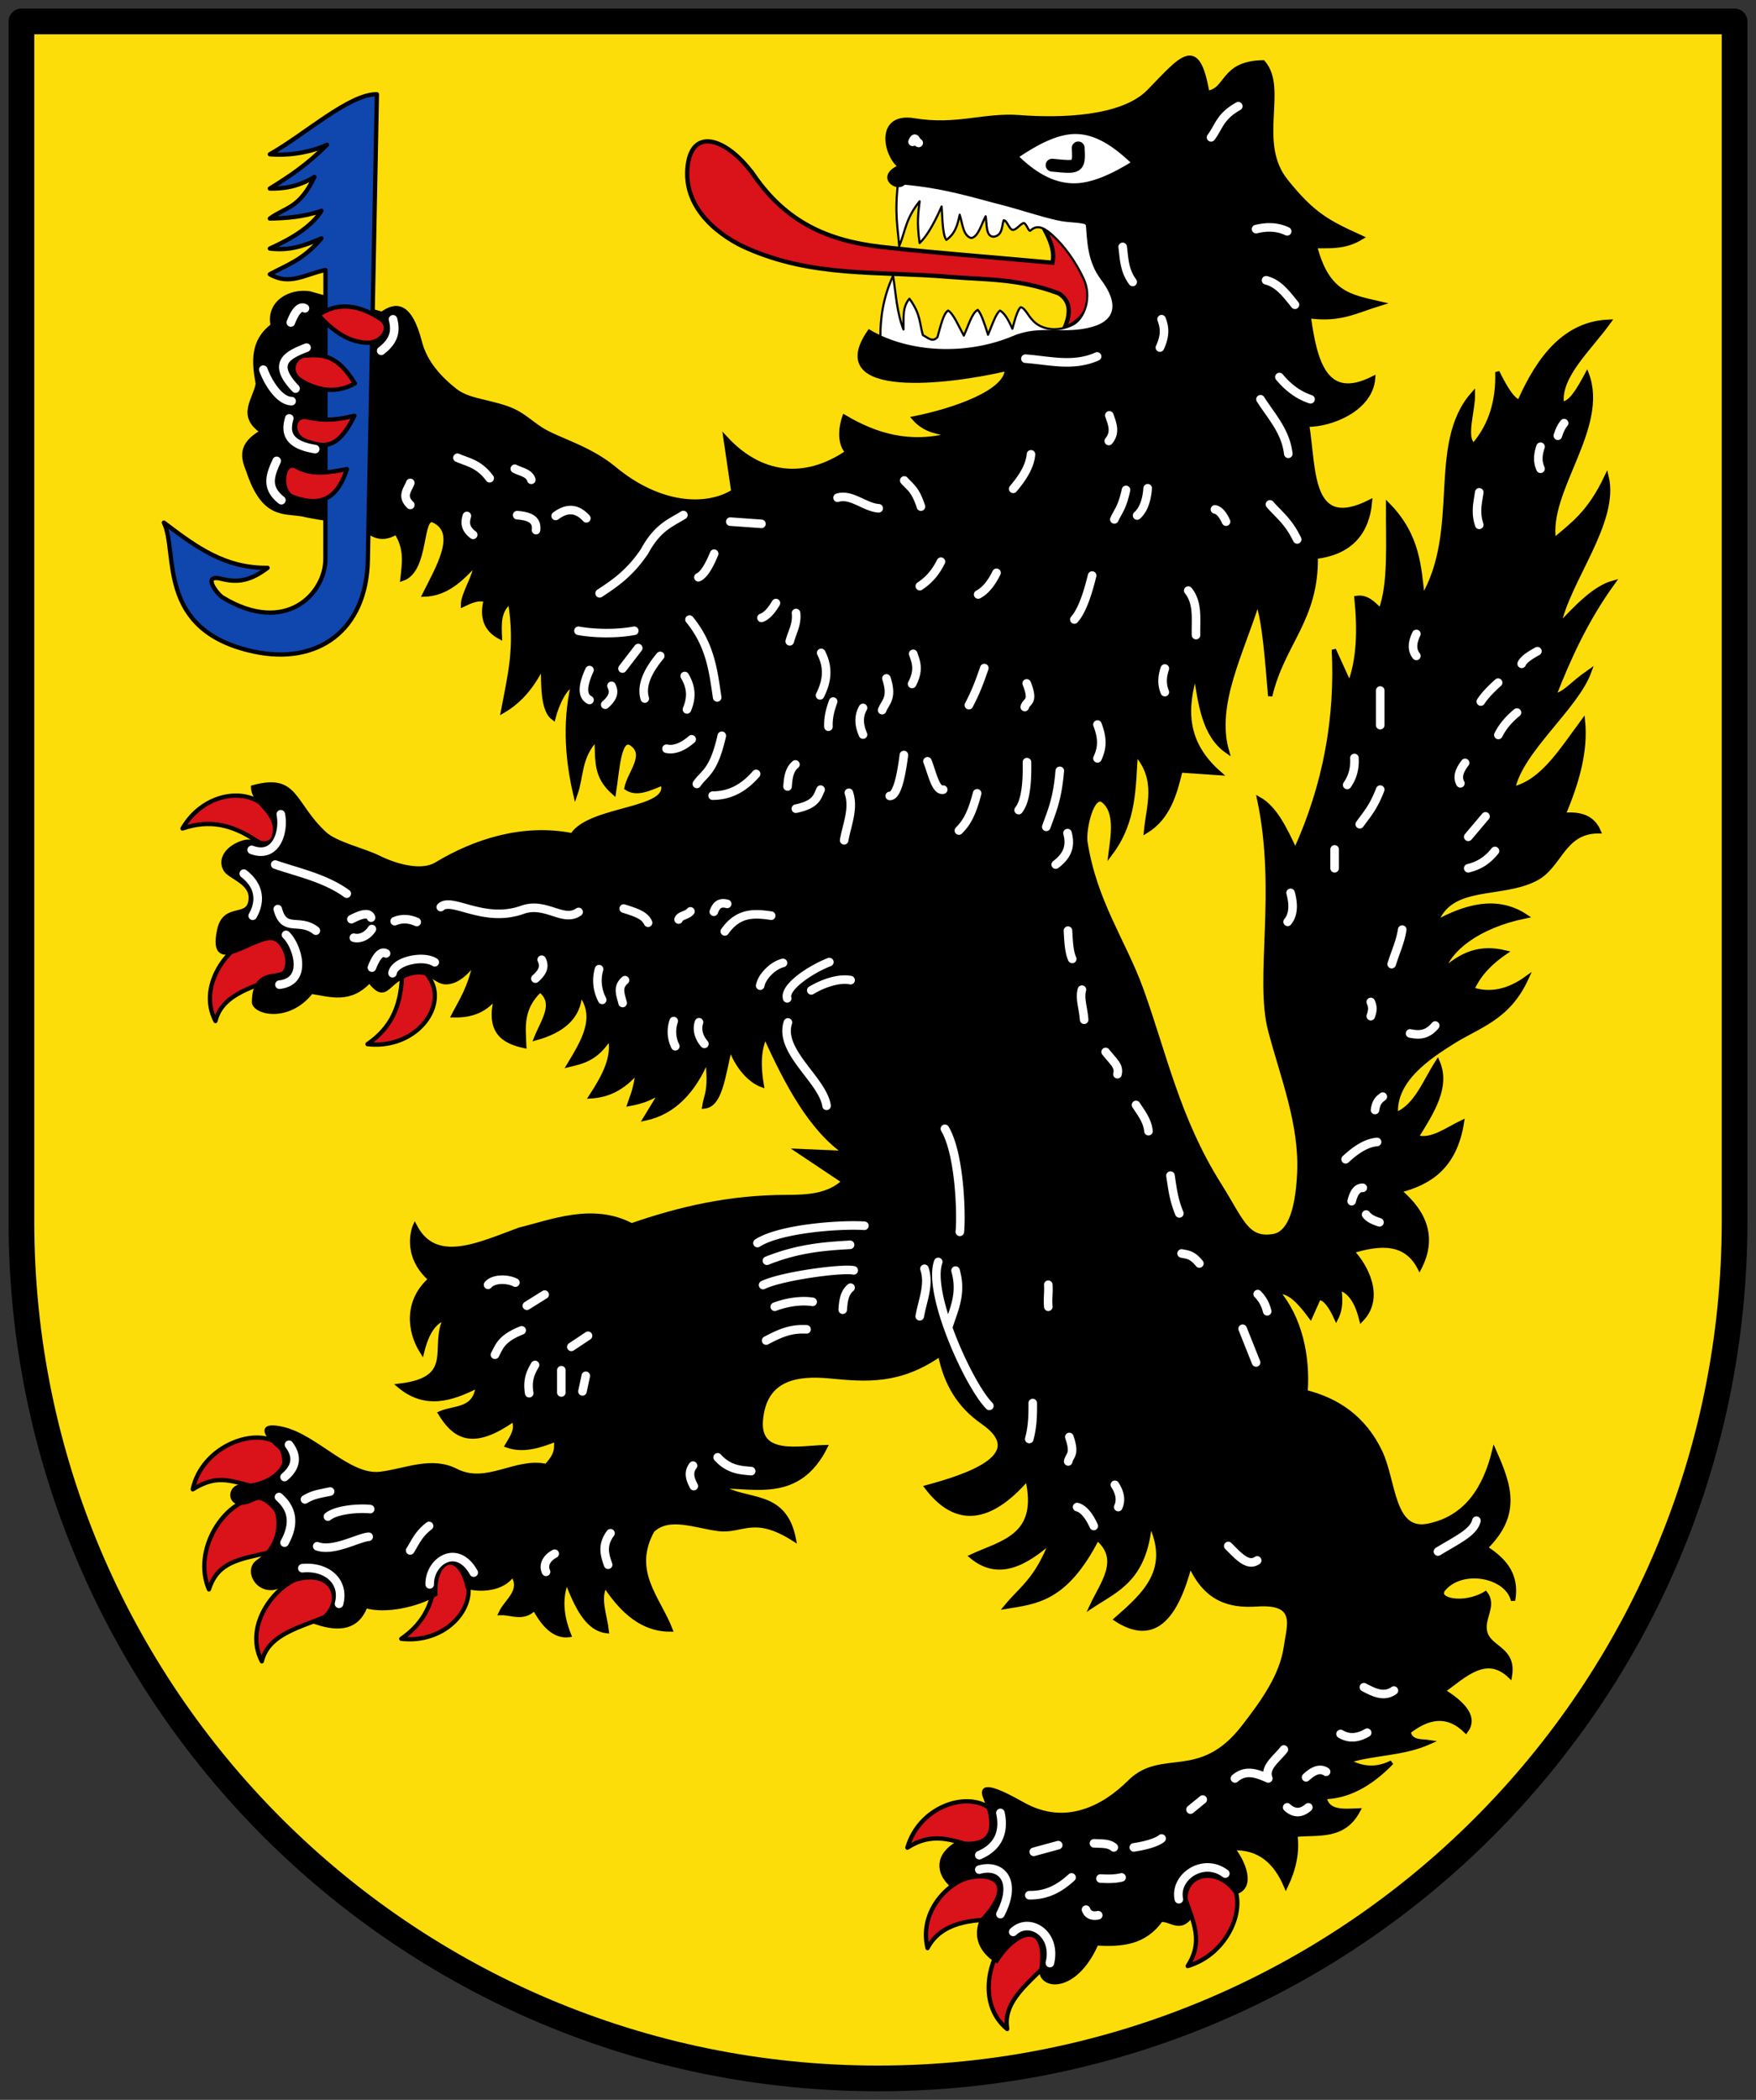
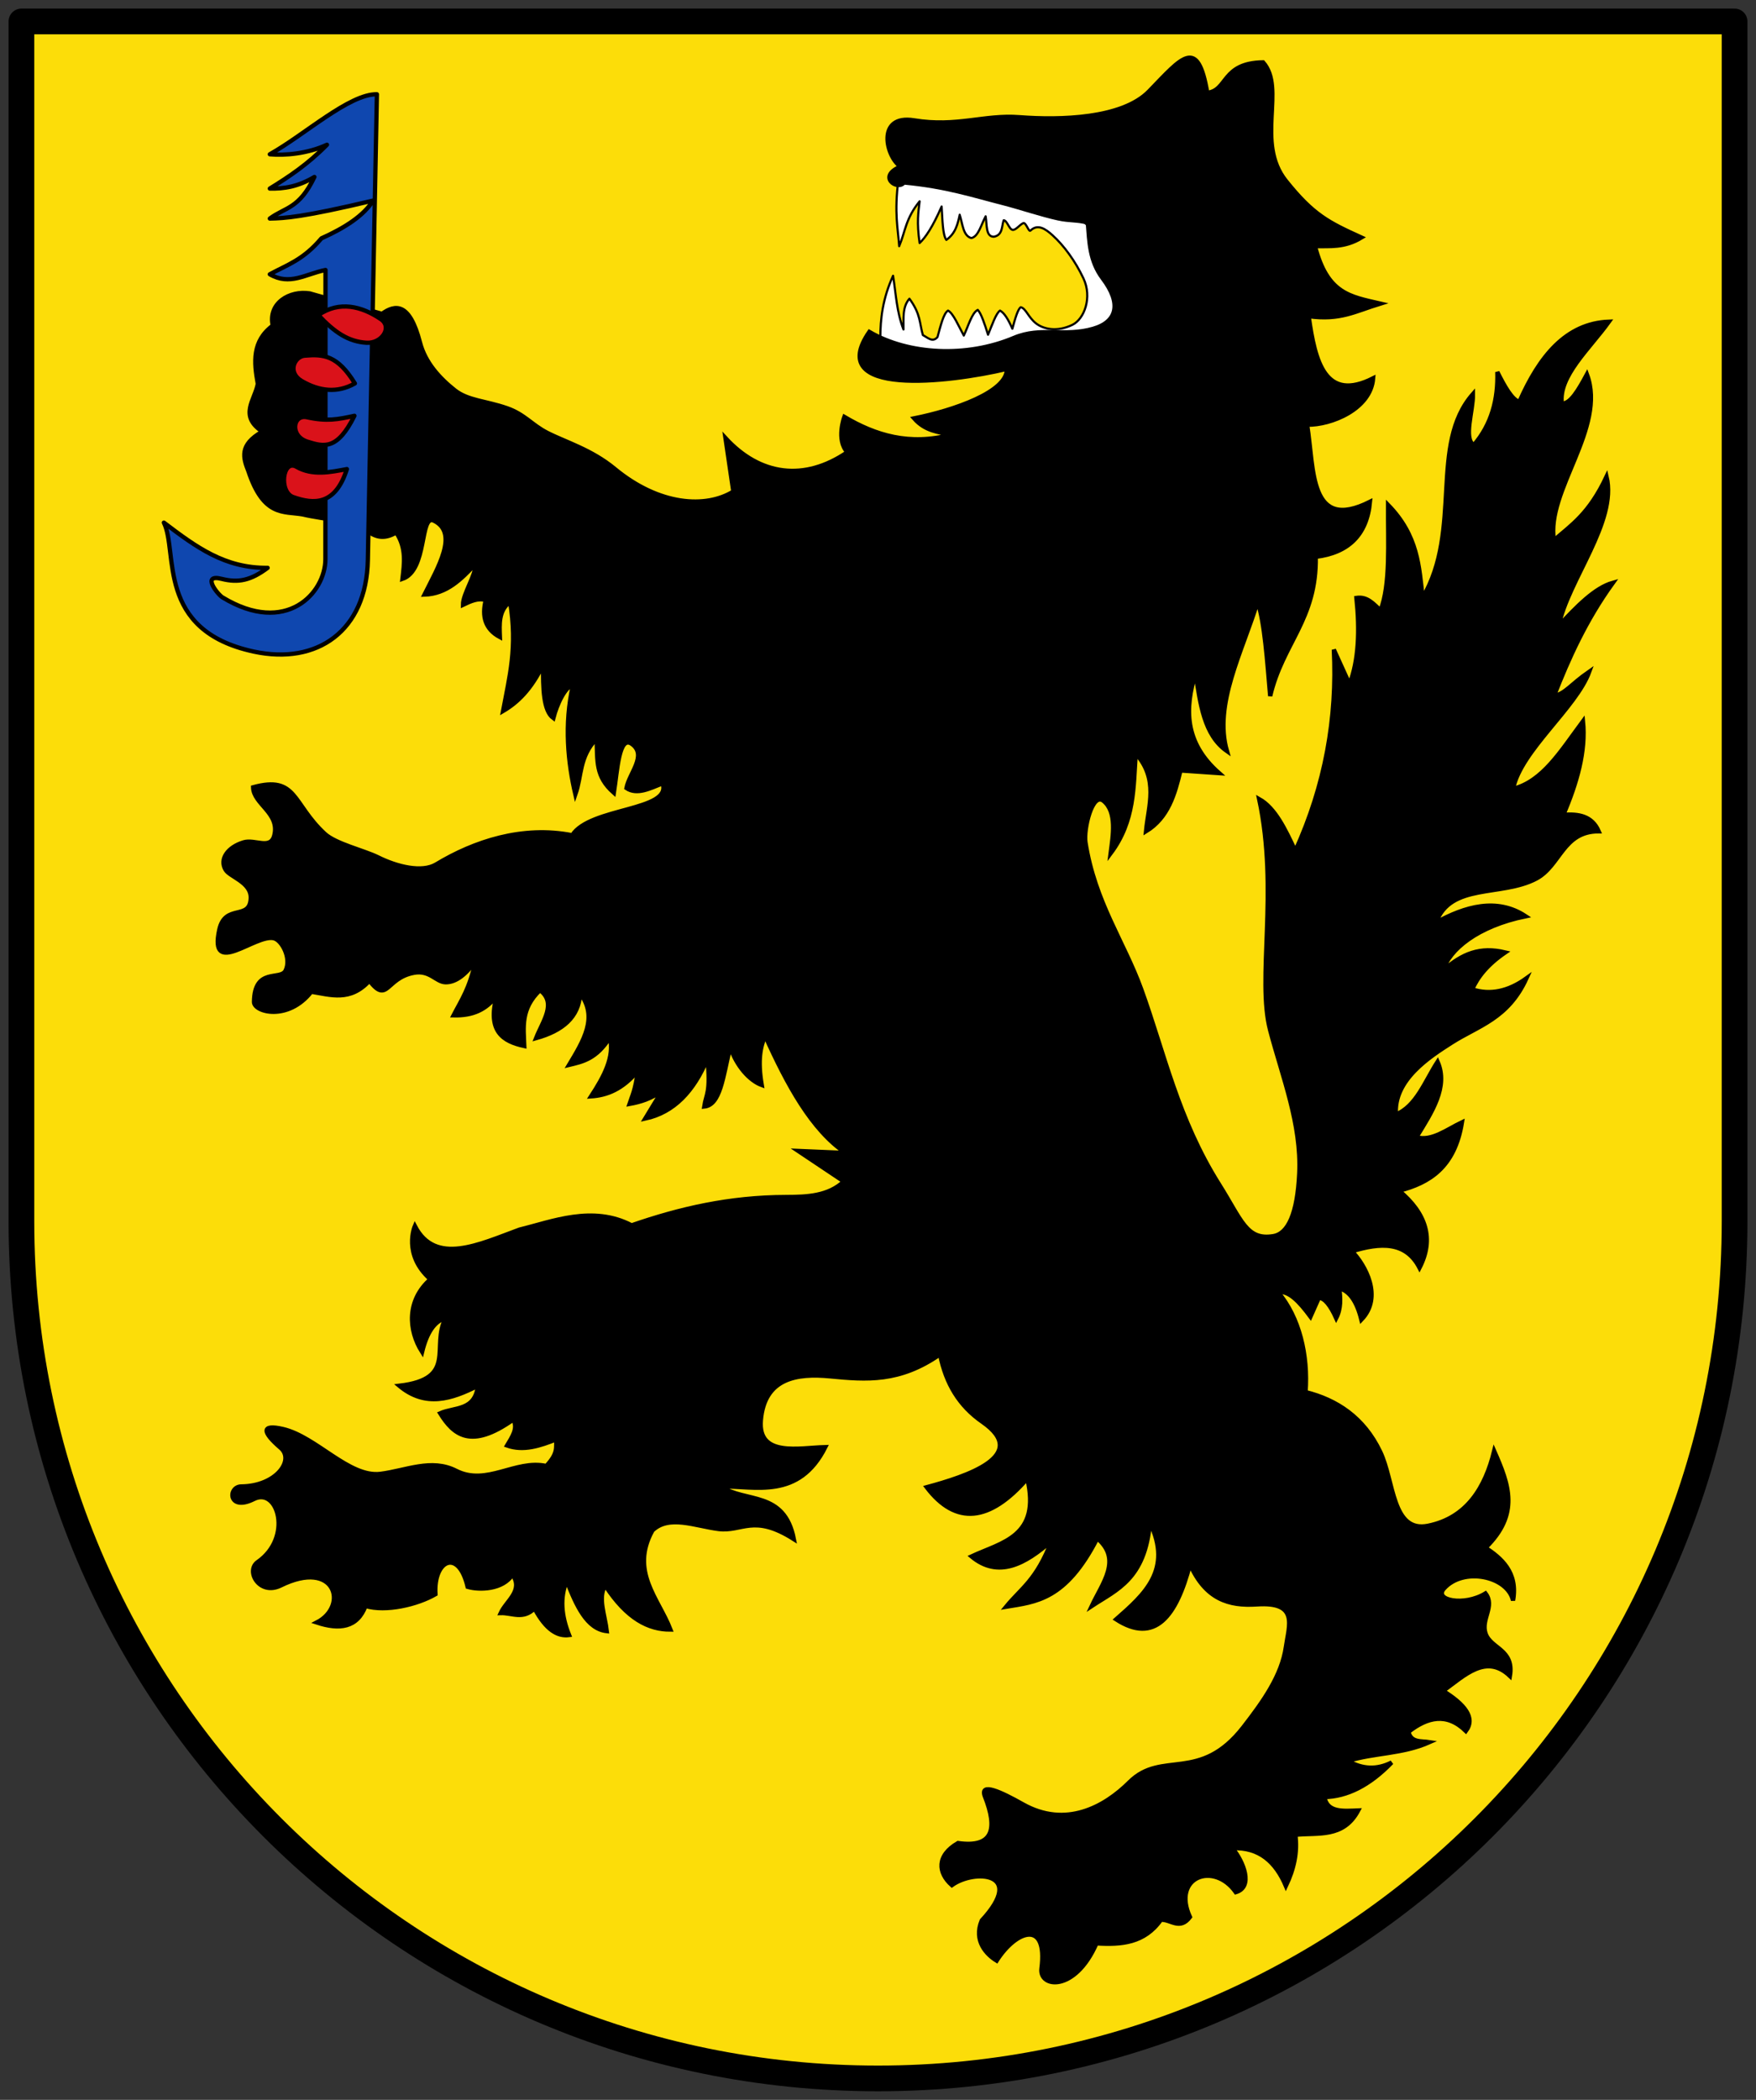
<svg xmlns="http://www.w3.org/2000/svg" height="490" width="410">
  <rect width="100%" height="100%" fill="#333333" stroke="none" />
  <path d="M55.422 204.516c3.269 2.227 7.1 10.528-.474 7.915-6.328-2.182-11.698-2.126-17.358 1.576 2.685-9.508 12.364-13.217 17.832-9.49z" fill="#da121a" fill-rule="evenodd" stroke="#000" stroke-linecap="round" stroke-linejoin="round" />
  <path d="M5 5.003v280c.004 110.455 89.546 199.994 200 199.994s199.997-89.54 200-199.994v-280z" fill="#fcdd09" stroke="#000" stroke-width="6" stroke-linecap="round" stroke-linejoin="round" />
-   <path d="M176.177 41.115c7.49 10.693 17.009 15.082 29.73 16.516 11.556 1.303 22.34 2.082 39.824 3.67.603-2.645-.511-5.36-2.019-8.074 3.915 2.756 7.684 3.79 10.277 11.745 1.738 5.33-.442 9.573-5.505 11.745 1.635-3.67 1.48-6.544-1.285-8.258-9.4-3.526-16.952-3.148-25.51-3.854-16.896-1.394-31.881.184-47.53-6.79-4.92-2.193-14.955-8.496-13.58-19.27 1.176-9.225 9.616-5.972 15.598 2.57z" fill="#da121a" fill-rule="evenodd" stroke="#000" />
  <path d="M209.774 41.813c-1.031 8.002-.098 11.535.17 15.635 1.46-3.447 1.472-6.41 4.772-10.47-.296 2.554-.705 4.845 0 9.736 1.412-1.337 3.037-3.743 5.139-8.527.202 3.09.242 6.67 1.1 7.793 2.158-1.511 2.656-3.686 3.12-5.873.678 2.1.771 4.933 2.722 5.443 1.653-.338 2.305-3.18 3.335-5.076.35 1.93-.038 4.748 1.902 4.771 2.158-.376 1.819-2.569 2.319-3.853.82.087 1.253 2.126 2.076 2.244.746.107 1.62-1.18 2.475-1.563.64-.287 1.28 2.147 1.696 1.74 1.682-1.646 3.484-.42 5.13 1.065 2.656 2.395 5.307 5.99 7.243 10.094 2.079 4.405.209 9.48-2.591 10.831-3.617 1.746-6.803.982-8.496-.348-1.815-1.426-2.366-3.504-3.55-3.765-.655.381-1.31 2.6-1.965 5.027-.96-2.223-1.921-3.745-2.882-4.24-.933.612-1.865 3.404-2.797 5.632-.799-2.55-1.597-4.949-2.395-5.796-1.36.636-2.215 3.797-3.263 5.989-1.227-2.226-2.453-5.192-3.68-5.828-1.059.627-1.734 3.553-2.461 6.173-1.137 1.356-2.274.139-3.411-.453-.813-2.713-.463-4.845-3.142-8.491-1.688 1.905-1.347 4.622-1.392 7.185-1.616-4.18-1.754-8.36-2.43-12.539-2.405 5.265-2.98 10.006-2.978 14.583 5.642 6.124 13.453 4.081 21.105 3.841l29.546-4.588c2.764-1.176 4.611-3.4 4.955-7.34 0 0-2.44-11.9-5.872-16.7-1.495-2.091-3.725-3.69-6.056-4.772-7.193-3.34-23.307-5.55-23.307-5.55z" fill="#fff" fill-rule="evenodd" stroke="#000" stroke-width=".5" stroke-linecap="round" stroke-linejoin="round" />
-   <path d="M62.243 188.597c2.608 2.973 4.244 11.967-2.437 7.545-5.582-3.694-10.795-4.982-17.202-2.812 4.976-8.536 15.275-9.708 19.639-4.733zM60.712 218.358c3.907-.612 12.38 5.934 5.07 9.212-6.108 2.738-13.878 4.117-15.473 10.69-4.548-8.77 3.865-18.877 10.403-19.902zM64.386 336.538c3.406 2.01 2.996 12.613-4.731 10.498-6.457-1.767-9.242-2.83-14.65.497 2.062-9.663 13.682-14.359 19.381-10.995zM60.132 349.52c3.945-.277 10.78 10.896 2.97 12.684-7.415 1.697-12.256 2.236-14.316 8.68-3.91-9.075 3.467-20.808 11.346-21.363zM71.535 367.765c3.907-.613 12.38 5.933 5.07 9.21-6.108 2.74-13.878 4.118-15.473 10.691-4.548-8.77 3.865-18.877 10.403-19.901zM109.24 369.512c-.82-3.87-7.045-10.564-7.502-2.565-.383 6.683-2.472 11.63-8.045 15.462 9.816 1.124 16.92-6.423 15.548-12.897zM101.354 230.75c-.82-3.87-7.046-10.564-7.503-2.565-.382 6.683-2.471 11.63-8.045 15.462 9.816 1.124 16.92-6.423 15.548-12.897zM287.578 439.403c-2.252-3.252-13.7-4.45-11.031 3.103 2.23 6.312 4.417 10.58.757 16.269 9.488-2.757 14.042-13.932 10.274-19.372zM236.856 451.08c3.347-2.108 13.718.553 8.3 6.455-4.528 4.93-11.12 9.27-9.985 15.938-7.646-6.258-3.915-18.867 1.685-22.394zM229.846 437.58c3.94.341 11.652 10.766 3.647 10.437-6.586-.27-13.81.573-16.93 6.574-2.318-9.605 6.69-17.58 13.283-17.01zM230.858 421.795c3.252 2.25 5.189 12.23-2.366 9.564-6.313-2.228-10.948-3.862-16.635-.2 2.753-9.49 13.559-13.129 19.001-9.364z" fill="#da121a" fill-rule="evenodd" stroke="#000" stroke-linecap="round" stroke-linejoin="round" />
  <path d="M118.37 95.252c4.107 1.435 5.789 3.89 9.344 5.719 4.237 2.18 10.364 3.935 15.777 8.414 10.482 8.671 21.342 9.255 27.731 5.32l-1.835-12.479c8.092 8.799 18.41 10.164 28.459 3.303-2.696-2.901-.703-8.245-.703-8.245 7.275 4.323 15.218 6.737 24.903 4.171-2.953-.7-5.987-.834-8.612-3.83 9.275-1.85 21.831-6.171 21.653-11.549-13.58 3.222-42.64 6.648-32.116-8.625 9.18 5.36 22.73 6.059 33.786 1.392 6.317-2.666 11.765-.155 18.517-2.126 5.572-1.627 6.645-5.868 2.202-11.745-3.085-4.08-3.129-8.553-3.487-13.03-2.533-.69-4.152-.389-6.918-.989-3.937-.854-9.067-2.591-12.78-3.537-7.1-1.807-13.432-3.931-23.245-4.833-1.45 1.971-6.378-1.398-.741-3.706-3.392-2.13-5.87-12.269 3.127-10.792 9.99 1.64 16.309-1.371 24.591-.734 9.46.727 24.012.403 30.28-6.056 7.667-7.9 11.334-12.864 13.58.367 4.834-.562 3.318-6.981 13.03-7.116 5.388 6.099-1.889 18.65 5.323 27.67 6.374 7.972 9.914 9.71 17.617 13.213-3.953 2.394-7.34 1.954-10.827 2.019 2.889 11.096 8.093 11.745 15.232 13.396-5.938 1.827-9.345 3.945-16.7 2.937 1.486 10.793 3.925 20.11 15.048 14.498-.555 7.215-9.847 10.93-15.415 10.827 1.69 10.503.443 25.142 14.681 17.985-.72 7.782-5.091 11.915-12.663 12.846.215 14.663-7.738 20.115-10.644 32.483-.715-8.262-1.282-17.045-2.936-22.022-3.622 11.788-10.293 23.982-7.157 34.868-5.392-3.765-6.217-11.083-7.34-18.168-2.496 8.163-2.684 16.116 5.505 23.307l-9.012-.615c-1.346 5.568-2.871 11.025-8.055 14.195.577-6.056 3.014-12.112-2.386-18.168-.559 7.769-.192 15.721-5.873 23.307.544-4.205 1.514-9.677-1.673-12.248-2.616-2.11-4.679 6.628-4.2 9.678 2.198 13.984 8.993 23.16 13.03 34.318 5.388 14.888 8.524 30.217 18.169 45.513 5.262 8.346 6.41 13.1 12.66 12.069 3.484-.575 5.615-5.274 6.059-14.638.545-11.535-3.895-22.398-6.79-33.4-3.185-12.101 2.04-32.361-2.57-53.955 3.772 2.121 6.102 7.127 8.442 12.112 7.023-15.408 9.798-31.083 8.992-46.98l3.67 8.074c2.147-5.639 2.39-12.547 1.606-20.14 2.556-.388 4.008 1.43 5.627 2.914 2.354-6.084 1.707-15.77 1.76-24.616 7.045 7.219 7.228 14.437 8.075 21.655 9.378-15.87 1.42-35.808 11.745-47.53.056 3.98-2.265 10.339.184 11.928 4.208-4.898 5.696-10.703 5.505-17.067 1.713 3.4 3.426 6.467 5.139 6.973 4.68-10.617 10.88-18.333 20.92-18.719-4.58 6.362-11.805 12.724-11.01 19.086 1.957.21 3.915-3.154 5.872-6.79 4.656 12.48-9.58 27.16-7.708 38.722 4.099-3.583 8.198-6.145 12.296-14.865 2.532 10.58-9.051 24.184-11.194 34.869 4.22-4.54 8.441-8.912 12.662-10.094-6.356 8.81-10.314 17.618-13.764 26.427 2.753-.607 3.854-2.637 8.259-5.689-3.102 8.465-15.99 18.41-17.802 27.344 6.913-1.743 11.073-8.692 16.334-15.782.704 7-1.396 14.35-4.588 21.838 3.516-.242 6.68.22 8.258 3.854-8.375-.017-8.928 8.056-14.634 11.056-8.099 4.26-19.985.94-23.354 10.232 6.729-3.72 14.192-5.922 20.92-1.468-11.29 2.305-17.902 7.853-19.269 12.663 4.503-3.938 8.61-5.627 14.498-4.221-4.203 2.875-6.432 5.75-7.707 8.625 4.22 1.37 8.441.466 12.662-2.569-4.335 9.46-11.255 11.026-17.476 15.002-5.102 3.26-13.573 8.662-12.988 16.747 4.733-1.864 6.785-7.747 9.727-12.296 2.56 5.873-1.334 11.745-4.955 17.618 3.548 1.026 7.096-1.796 10.644-3.487-1.694 10.559-7.65 14.141-14.682 15.966 6.313 5.287 8.244 11.23 4.772 17.985-3.224-6.233-9.163-5.87-15.783-3.854 3.05 3.12 7.332 10.644 2.202 15.966-1.004-4.1-2.666-6.665-5.138-7.34.253 2.324.451 4.648-.734 6.973-1.35-2.972-2.7-4.705-4.05-4.743l-1.959 4.4c-2.524-3.41-5.048-6.175-7.571-5.713 4.984 5.915 7.053 14.683 6.423 23.307 7.222 1.806 13.572 5.86 17.434 13.947 3.272 6.853 2.723 18.974 11.195 17.25 9.086-1.847 13.345-8.992 15.415-17.433 3.484 7.89 6.016 14.681-2.019 22.572 3.555 2.35 7.63 5.662 6.423 12.296-1.307-5.73-11.638-7.857-16.15-2.753-2.397 2.714 4.719 4.17 9.718 1.109 2.307 2.982-1.127 6.016.019 9.37 1.218 3.56 6.729 3.652 5.68 9.892-5.538-5.246-10.532-.19-15.6 3.487 5.002 3.12 7.64 6.24 5.322 9.359-4.465-4.346-8.93-3.273-13.396.183.56 2.595 2.97 2.107 4.902 2.415-6.301 2.811-12.919 2.473-19.033 4.376 3.399 1.993 6.798 2.077 10.197.37-5.234 5.417-10.469 7.96-15.703 8.072.67 3.654 4.376 3.26 7.891 3.12-3.47 6.525-9.377 5.125-14.681 5.688.55 3.977-.307 7.953-2.202 11.93-2.386-5.598-6.186-9.075-12.48-8.81 2.618 3.183 4.938 9.05.78 10.264-5.123-7.256-14.979-3.572-10.703 5.8-2.385 3.134-4.391.551-6.777.636-3.864 5.475-9.24 5.86-15.048 5.506-5.04 11.522-13.424 10.359-12.846 5.872 1.485-11.54-5.913-8.95-10.461-1.835-2.32-1.417-5.458-4.604-3.487-9.36 10.496-11.333-1.748-12.03-6.974-8.257-3.276-2.909-3.597-6.918 1.434-9.826 8.214 1.154 9.297-3.273 6.274-10.912-1.231-3.315 3.727-1.038 8.81 1.835 10.063 5.69 19.128.672 24.958-5.138 7.584-7.559 16.401.311 26.61-12.847 4.63-5.967 8.969-12.055 9.91-18.718.71-5.03 3.042-10.575-6.79-9.91-6.53.44-11.983-1.214-15.6-9.36-3.18 12.206-8.216 18.69-17.25 12.846 6.579-5.786 13.245-11.535 7.891-22.572-1.149 13.24-7.74 15.597-13.58 19.453 2.513-5.377 7.118-10.87 1.284-15.783-7.422 14.452-14.34 14.805-21.288 15.966 3.548-4.341 7.096-6.162 10.644-15.415-6.24 5.489-12.479 8.855-18.719 3.67 7.083-3.317 16.218-4.581 13.03-18.168-8.797 10.105-16.65 10.999-23.49 2.018 9.238-2.494 24.364-7.372 13.03-15.232-5.399-3.743-8.554-8.914-9.91-15.782-9.482 6.59-17.164 5.956-25.693 5.138-7.663-.735-15.334.324-16.15 10.277-.71 8.666 8.98 6.38 15.05 6.24-6.24 12.354-16.334 9.047-24.409 9.176 5.77 3.928 14.834.854 17.067 12.296-9.418-5.998-12.069-1.652-17.597-2.363-5.536-.712-11.565-3.357-15.436.344-5.252 9.557 1.385 15.812 4.221 23.123-5.077.022-10.155-2.491-15.232-10.277-1.793 2.782-.045 6.98.367 10.644-4.665-.516-7.098-5.94-9.36-11.745-1.636 3.96-1.235 8.213.551 12.663-2.691.352-5.383-1.22-8.075-6.24-2.63 2.702-5.26 1.026-7.89 1.101 1.334-2.904 5.35-5.213 2.752-8.992-2.222 3.57-7.765 3.672-10.472 2.874-2.123-9.098-8.01-6.247-7.513 1.714-4.271 2.47-11.576 4.164-16.333 2.753-1.896 5.077-6.065 5.61-11.378 3.853 7.476-3.821 4.396-14.957-8.442-8.625-4.946 2.44-8.288-3.447-5.322-5.505 8.174-5.674 4.727-17.516-.918-14.682-6.02 3.024-6.126-2.906-2.936-2.936 8.161-.077 12.493-6.156 9.182-8.993-4.355-3.73-4.55-5.59.545-4.404 7.796 1.815 15.449 11.377 22.756 10.46 5.923-.743 11.897-3.653 17.618-.734 7.202 3.676 13.886-2.687 21.104-1.1 2.977-3.172 2.13-4.43 2.386-6.24-3.847 1.531-7.694 2.817-11.542 1.46 1.194-2.016 2.619-4.032 1.448-6.048-9.9 7.03-13.93 3.577-17.067-1.468 3.333-1.48 8.14-.503 8.809-6.423-6.117 3.1-12.235 5.11-18.352 0 13.718-1.62 7.294-9.15 10.828-15.783-2.578.65-4.396 3.326-5.506 7.891-3.251-5.138-3.602-12.073 1.948-16.958-6.534-5.77-3.636-12.41-3.636-12.41 4.815 9.26 14.92 4.318 24.454.815 7.564-1.842 17.067-5.758 26.152-.993 11.183-3.87 22.805-6.581 36.051-6.607 4.984-.01 9.885-.227 13.51-3.633l-10.655-7.118 11.093.474c-7.945-5.376-13.63-15.833-18.834-27.376-1.037 2.546-1.792 5.56-.78 11.523-2.824-1.039-5.915-4.442-7.364-8.922-1.71 7.172-2.311 13.57-6.063 13.935.44-2.958 1.56-3.192.741-11.182-3.18 7.644-7.871 12.567-14.51 13.984l3.981-6.547c-2.555 1.915-5.11 2.685-7.665 3.142.66-2.025 1.32-2.999 1.979-7.753-3.648 4.372-7.297 5.743-10.945 5.983 2.993-4.59 5.505-9.18 4.404-13.77-3.18 5.048-6.362 5.665-9.543 6.43 3.331-5.568 6.861-11.134 2.57-16.701-.239 5.612-4.176 8.758-10.278 10.46 1.538-3.936 4.885-8.175.918-11.194-4.554 4.343-3.832 8.686-3.67 13.03-4.984-1.073-8.706-3.407-6.424-11.746-2.522 3.309-5.62 4.692-10.093 4.588 1.865-3.61 3.749-6.196 5.138-12.662-2.227 3.049-4.533 4.963-6.973 4.94-2.257-.022-3.668-2.906-7.417-2.211-6.597 1.222-6.102 7.355-10.384 1.859-4.527 4.94-9.054 3.274-13.58 2.569-5.442 6.942-13.404 4.757-13.372 2.356.106-8.177 6.211-4.87 7.378-7.311 1.396-2.92-.885-7.068-2.718-7.53-4.296-1.081-15.292 9.375-12.76-2.013 1.37-6.168 7.147-2.025 7.34-7.34.135-3.718-4.86-4.945-5.865-6.612-1.512-2.511.506-5.303 4.214-6.419 2.652-.798 6.297 1.83 7.157-1.651 1.292-5.236-4.868-7.235-4.955-11.195 10.263-2.82 9.09 3.778 16.7 10.828 2.58 2.39 9.247 3.913 12.455 5.512 4.42 2.203 10.266 3.66 13.605 1.645 8.831-5.331 20.101-9.089 31.748-6.79 4.142-6.568 23.422-5.584 21.105-12.112-2.945 1.155-5.966 2.76-8.442 1.1.636-3.425 4.88-7.66 1.285-10.276-3.044-2.216-3.405 6.208-4.221 11.378-4.35-3.846-3.803-7.27-4.038-12.663-4.144 4.343-3.42 8.687-4.955 13.03-1.695-7.258-2.674-16.342-.55-25.51-1.82.35-3.744 4.428-4.588 7.709-2.335-1.697-2.457-6.934-2.386-12.48-2.84 5.849-6.032 8.876-9.36 10.828 1.494-8.036 3.386-14.708 1.652-25.51-2.738 2.106-2.501 5.203-2.385 8.26-3.44-1.837-4.265-4.834-3.304-8.626-1.774-.586-3.548.254-5.322 1.101-.008-2.589 3.11-7.053 2.936-9.543-3.324 3.526-6.69 6.981-11.928 7.157 3.086-6.191 8.105-14.395 2.202-17.25-3.359-1.625-1.43 11.565-7.34 13.58.422-3.61.962-7.219-1.469-10.828-2.14 1.301-4.282 1.45-6.423-.183-3.659-2.673-10.212-2.788-15.416-4.038-4.497-.769-9.108.576-12.662-10.093-1.219-3.072-2.215-6.144 3.274-9.217-5.602-3.718-1.716-7.436-1.072-11.154-.93-5.05-1.36-9.974 3.487-13.58-1.127-5.26 3.892-8.244 8.625-7.524L89.19 73.23c3.116-2.234 6.447-2.668 8.87 6.695 1.213 4.683 4.57 8.33 8.123 11.144 3.082 2.44 7.271 2.467 12.186 4.183z" fill-rule="evenodd" stroke="#000" />
-   <path d="M63 36c8.051-4.494 18.559-14.111 25-14l-2.113 108.671c-.323 16.568-11.817 24.553-26.61 21.38-23.012-4.934-17.63-23.258-21.013-30.097 7.556 5.723 14.236 10.666 24.224 10.553-3.915 2.924-6.82 3.557-10.736 2.569-4.834-1.22-.91 3.648.184 4.313 14.901 9.058 24.038-1.034 24.04-8.901L76 63c-4.65.94-8.35 3.728-13 1 4.282-2.31 7.777-3.346 12.059-8.388C70.654 57.52 67.404 58.53 63 58c5.593-2.51 9.88-5.326 12.059-8.81C70.592 50.72 66.5 50.918 63 51c3.548-2.647 6.86-2.218 10.407-9.702C69.577 43.566 66.364 44.064 63 44c4.466-2.746 8.878-5.685 13.344-10.226C71.884 35.85 66.514 36.333 63 36z" fill="#0f47af" fill-rule="evenodd" stroke="#000" stroke-linecap="round" stroke-linejoin="round" />
-   <path d="M237.231 36.517c4.643-3.142 9.445-5.751 13.868-5.75 4.794 0 9.19 2.908 13.682 7.237-5.223 3.22-9.932 5.328-14.197 5.273-5.028-.065-9.44-2.884-13.353-6.76z" fill="#fff" fill-rule="evenodd" stroke="#000" />
+   <path d="M63 36c8.051-4.494 18.559-14.111 25-14l-2.113 108.671c-.323 16.568-11.817 24.553-26.61 21.38-23.012-4.934-17.63-23.258-21.013-30.097 7.556 5.723 14.236 10.666 24.224 10.553-3.915 2.924-6.82 3.557-10.736 2.569-4.834-1.22-.91 3.648.184 4.313 14.901 9.058 24.038-1.034 24.04-8.901L76 63c-4.65.94-8.35 3.728-13 1 4.282-2.31 7.777-3.346 12.059-8.388c5.593-2.51 9.88-5.326 12.059-8.81C70.592 50.72 66.5 50.918 63 51c3.548-2.647 6.86-2.218 10.407-9.702C69.577 43.566 66.364 44.064 63 44c4.466-2.746 8.878-5.685 13.344-10.226C71.884 35.85 66.514 36.333 63 36z" fill="#0f47af" fill-rule="evenodd" stroke="#000" stroke-linecap="round" stroke-linejoin="round" />
  <path d="M80.992 109.46c-3.732.698-8.02 1.632-11.745-.52-3.294-1.902-4.163 5.861-.795 7.05 4.779 1.687 9.841 2.004 12.54-6.53zM82.754 97.025c-3.887.85-6.401 1.362-11.09.338-3.305-.722-4.059 4.374.092 5.689 3.909 1.239 7.021 2.01 10.998-6.027zM70.471 88.921c4.033 2.34 8.26 2.895 12.387.55-4.065-6.63-7.384-6.833-11.699-6.481-2.443.199-4.14 3.929-.688 5.931zM88.915 74.472c2.76 1.867.256 5.702-3.304 5.506-4.276-.236-7.494-2.431-11.289-6.455 4.925-3.399 10.136-2.065 14.593.95z" fill="#da121a" fill-rule="evenodd" stroke="#000" stroke-linecap="round" stroke-linejoin="round" />
-   <path d="M251.748 34.518c.266 4.722-.015 4.613-6.1 4.023" fill="none" stroke="#000" stroke-width="3" stroke-linecap="round" stroke-linejoin="round" />
-   <path d="M275.885 292.495c1.256.269 2.427.195 4.152 2.336m-6.748-20.504c.44 2.815.702 5.542 2.076 8.824m43.602.26c.44.606 1.217 1.211 3.115 1.817m-3.893-8.046c-1.084-.052-2 .726-2.596 3.115m7.267-24.397c-.754.594-1.537 1.098-1.817 3.115m-27.39 42.962c1.314 1.338 1.874 2.676 2.216 4.013m-5.729 4.077l3.133 7.862m-6.488 42.823c2.25 2.22 4.499 4.922 6.748 3.374m42.21-2.076c4.524-2.769 8.31-4.436 8.981-7.204m-26.276 38.867c2.336 1.222 4.672 2.424 7.008.779m-12.458 10.121c2.072 1.24 4.144.913 6.216-.29m-18.674 17.42c1.644 1.503 3.288 1.432 4.931 0m-.519-7.008c1.558-1.429 3.115-2.298 4.672-1.298m-21.282 1.558c2.595-2.226 5.19-1.12 7.786 0-1.028-2.623 1.979-4.573 3.634-6.748m-21.801 14.015l2.855-2.336m-16.091 11.16c5.19-.779 6.488-2.076 6.488-2.076m-15.787 1.127c1.65.102 3.438-.074 4.627.949m-18.686 1.038l5.71-1.557m9.862 7.786c1.643.088 3.287.133 4.93-.26m-8.304 7.527c.451 1.182 1.424 1.583 2.854 1.297m-16.09-4.671c3.007.014 6.167-.732 9.862-4.153m-16.61-15.053c1.275 6.016-2.094 8.646-4.932 9.863m46.596 10.279c-1.102-5.215 5.718-9.847 10.843-5.988m-49.523 13.616c3.608-3.564 10.237.232 8.565 7.267M70.593 365.943c5.418-.553 9.987 2.863 8.565 8.305m-14.015-24.915c2.948 2.603 3.877 5.964 1.298 10.64m1.038-22.838c1.874 2.508 1.925 5.017-1.038 7.526m162.208 91.615c5.117-1.433 8.992 2.58 4.932 10.382m17.907-94.99c1.298.352 2.596 1.617 3.893 4.413m4.931-9.603c1.278 1.984 1.459 3.695.78 5.19m-11.42-16.35c1.445 4.201.058 4.154-.26 5.71M100.18 356.08c-2.501 1.903-3.192 3.806-4.412 5.71m41.006-40.748l-.778 3.634m-8.824-22.58l-4.153 2.596m14.274 7.007l-3.893 2.596m-2.335 5.45v5.19m-44.986 33.668c-2.447.202-8.268 3.58-12.012 2.22m3.013-12.77c-2.477.518-3.915.669-5.873 1.834m15.22 2.263c-2.272-.26-7.67.01-9.862 1.746m52.945 8.663c-2.08 1.113-2.692 2.78-2.019 4.22m15.049-8.992c-2.066 2.761-1.36 5.06-.55 7.341m19.82-23.123c-1.209 1.59-.67 3.18.183 4.771m13.397-3.487c-2.123-.217-5.112-.2-7.829-3.214m-56.953 26.888c-3.92-6.992-10.372-2.603-10.277 2.753m140.802-42.313c.037 3.575-.15 5.851-.815 8.387m-115.396-17.276c-1 1.733-1.875 3.434-1.36 6.589m-3.228-25.808c-1.78-.921-5.092-1.03-6.379.52m7.847 10.625c-4.786 1.896-5.206 3.792-6.24 5.689m74.173-12.34c-3.156-.488-6.685.306-8.84 1.145m38.172-10.46c-2.613 7.243 7.079 28.665 11.928 33.583m-7.89-31.565c1.524 5.381-.388 9.044-1.652 13.03m23.306-9.726c.117 2.04-.172 3.055 0 5.138m13.397-59.46c1.873 2.363 3.239 3.279 2.753 5.196m-115.284-38.657c3.08.98 4.9 1.59 5.689 3.304m9.893-2.643c-.8.978-2.445.919-2.765 1.898m94.173 16.37c-.566 2.01.275 4.079.519 7.013m-3.778-20.79c.124 2.21.23 5 .993 6.601m14.897 34.077c1.335 2.044 2.67 3.74 2.905 6.114m-69.554-35.236c-2.566-.503-6.147.576-9.176 2.386m31.198 32.3c3.631 6.13 3.851 20.831 3.487 24.04m-8.258 8.625c1.233 3.694-.449 7.388-1.101 11.082m-26.427 3.05c-3.524-.161-5.772.686-9.435 2.613m19.712-12.34c-1.504 1.266-1.684 3.195-1.835 5.138m-13.947-80.913c-2.454.606-4.938 3.23-5.322 5.304m24.323 56.026c-6.125-.367-19.847.734-24.958 4.037m-19.552-51.805a7.61 7.61 0 0 0 .367 5.873m41.658 52.302c-2.691-.585-16.913 1.332-21.162 3.424m20.308-9.385c-5.813.325-12.099.784-19.409 3.71m-9.283-83.268c-1.958-.522-2.63.576-3.12 1.835m26.977 11.745c-4.277 1.646-10.638 5.82-9.847 8.468m-20.585 5.574c-.601 1.717.016 3.647 1.253 5.044m19.503-5c-2.225 6.789 8.113 13.394 9.024 19.448M56.924 203.86c5.055 3.937 2.903 8.399 2.076 9.828m67.475 10.264c.583 1.2.689 2.519-1.469 4.404m-27.71-13.213c-1.714-.76-3.427-.891-5.14-.184m-33.39-16.642c5.755 2.13 7.614-4.274 6.796-8.305m74.31 36.142c-.705 2.422-.428 4.883.733 7.157m4.772.734c-.55-2.153-1.285-3.71.55-5.322m-63.313-9.91c1.394.367 3.16-.367 4.22-2.019m-4.781-2.298c1.398-.726 4.07-1.991 4.588-.368m16.274-2.461c2.535-2.47 9.963 3.875 19.062.631 5.457-1.945 9.511 3.041 13.118.507m-33.589 11.742c-2.688-1.763-9.405-.305-9.862 2.543m157.604-32.685c.64 2.447.49 4.894-2.753 7.341M64.858 212.14c1.499 5.654 4.996 1.965 8.887 5.024m-9.483-15.419c5.056 1.756 11.682 3.128 16.7 6.79m88.272 8.809c3.181-4.51 6.913-4.243 10.828-3.67m-113.28 4.477c2.417 2.211 5.451 10.804-1.532 11.62m24.888-7.288c-1.101-.612-2.202.489-3.303 3.303m234.689 40.689c-2.447.202-4.894 1.763-7.34 4.037m20.92-31.198c-1.957 2.335-3.915 2.227-5.872 1.835m-9.176-7.34c.322.778.634 1.568 0 3.303m28.996-38.539c-2.08 2.582-4.16 3.514-6.24 4.038m4.037-12.113l-4.037 4.772m-.734-17.25c-1.208 1.59-1.955 3.18-1.101 4.77m13.213-16.516c-1.755 1.435-3.277 3.102-4.341 5.228m-.063-12.202c-1.641 1.468-3.086 2.937-4.038 4.405m13.214-11.745c-1.78.978-3.264 1.957-3.67 2.936m-27.896 62.029c-.45 2.834-1.324 4.535-2.461 8.056m-23.598-16.631c.79 2.932.597 5.21-.69 6.758m10.967-16.902v4.405m4.62-25.738c.146 2.45-.447 4.528-1.684 6.285m7.708 1.1c-1.59 4.178-3.181 5.859-4.772 8.076m4.772-31.199v8.075m8.442-21.288c-.985 2.041-1.09 3.79 0 5.139m14.681-38.172c-.33 2.362-.982 4.563 0 7.582m14.315-18.226c-.59 1.713-.788 3.425 0 5.138M365.2 98.74c-.8.979-1.147 1.958-1.468 2.937m-116.288 78.197c-.565 6.782-1.926 9.584-3.15 13.069m-4.513-15.101c.125 6.431-.687 9.588-1.942 11.19m-9.695-3.912c-1.418 5.531-2.835 7.226-4.253 8.683m-7.34-16.15c1.103 2.8 1.927 6.999 3.67 6.607m-9.176-8.075c-.773 6.13-1.838 9.638-3.303 9.543m-9.543-.734c1.233 3.694-.449 7.388-1.102 11.082m-5.505-11.816c-.771 1.674-1 3.44-5.765 4.449m-.108-10.322c-1.504 1.267-1.684 3.195-1.835 5.139m17.618-18.334c-1.169 2.074-.9 4.148 0 6.221m70.47-15.415c-.62 1.835-.76 3.67 0 5.505m-77.444 2.203c-.604 1.72-1.175 3.473-1.1 5.872m-16.885 11.011c-2.691 3.11-5.902 5.062-10.15 5.076m2.139-13.974c-1.943 8.454-3.886 8.499-5.828 11.234m-1.209-10.41c-1.958 1.68-3.915 2.594-5.873 2.202m-1.468-21.655c-3.36 4.03-4.398 7.288-3.607 9.936m9.328-5.254c1.785 3.002 1.485 5.483.519 7.797m.6-20.966c4.933 6.055 5.544 12.109 6.455 18.163m-29.811-6.373c-1.693 3.678-1.768 6.063 0 6.974m5.138-3.304c.583 1.2.69 2.52-1.468 4.405m7.708-13.214l-3.67 4.772m-10.278-8.809c3.108.587 8.398.855 13.025 0m-27.34-26.977c2.6.22 4.712.846 4.405 3.487m4.588-3.304c2.386-1.785 4.772-2.058 7.158.551m-27.895-.55c-.44 1.468-.51 2.936 1.468 4.404m9.726-15.416c1.399.743 3.337.946 3.854 2.57m-17.25-5.139c2.508 1.078 5.016 1.4 7.524 4.772m-18.536 1.1c-.611 1.611-2.138 3.07 0 5.14M91.76 74.514c.64 2.447.49 4.894-2.753 7.34m-24.408 25.693c-1.356 3.059-2.79 6.117 1.102 9.176m1.835-19.086c-.817 2.857-.797 6.064 6.056 7.157M61.479 86.26c1.345 3.566 3.976 7.319 6.606 7.34m3.487-12.478c-4.33 1.692-8.303 3.537-2.57 9.542m2.203-18.718c-1.101-.612-2.202.489-3.303 3.303m91.655 44.936c-3.02 1.865-6.04 2.88-9.061 8.466-3.496 5.18-6.991 7.485-10.487 9.799m26.733-9.242c-1.223 2.98-2.447 4.96-3.67 5.495m18.097 6.017c-1.125 1.907-2.25 3.078-3.374 3.46m6.599 5.47c.574-2.158 1.765-4.008 1.468-6.603m5.601 19.215c1.559-3.094 2.124-6.33.27-9.912m21.228 7.245c1.72-3.322.91-5.127.257-7.026m-7.251 13.142c.755-1.962 2.504-2.731 1.004-7.4m12.724-27.246c-1.442 2.909-3.144 4.52-4.93 5.71M177.78 122.24l-7.267-.519m34.648-3.114c-3.201-.188-6.402-3.468-9.603-2.466m19.465 2.077c-1.298-4.076-2.596-4.6-3.893-6.1m21.541 21.542c-1.253 2.559-2.683 4.232-4.282 5.06m12.328-32.7c-.217 2.681-1.867 5.363-4.153 8.045m-10.341 50.479c1.85-3.534 2.7-6.069 3.6-8.652m26.418 21.07c1.327-2.828 1.05-5.059 0-7.889m-16.971-4.092c.382-1.512 2.256-.936.454-5.508m11.115-14.913c1.384-1.544 2.768-4.562 4.152-10.251m5.19-13.107c.91-1.993 1.817-2.697 2.726-6.877m2.595 5.969c1.298-1.168 2.205-3.117 2.466-6.359m-9.084-11.03c1.655-1.99.826-3.98.13-5.97m-2.855-13.754c-5.58 2.484-11.16.923-16.74.519m22.71-26.083c.35 2.725.338 5.45 2.335 8.175m6.748 8.694c.629 1.7 1.028 3.554-.39 6.618m15.443 40.617c-.865-1.905-1.73-2.676-2.595-2.854m-4.413 29.327c-.107-3.603.558-7.426-1.816-10.381m25.434-11.939c-2.12-4.335-4.239-5.72-6.359-8.175m9.473-24.526c-2.422-.822-4.844-2.3-7.266-5.191m2.076 17.908c-.614-5.272-3.954-8.726-6.489-12.717m8.046-22.06c-1.95-2.403-3.796-4.978-6.748-5.71m4.931-11.42c-2.422-1.143-4.844-1.101-7.267-.519m-4.152-28.678c-4.328 2.422-4.504 4.844-6.359 7.266m-69.685 1.039c.692-1.7.736.118 1.428.26" fill="none" stroke="#fff" stroke-width="2" stroke-linecap="round" stroke-linejoin="round" />
</svg>